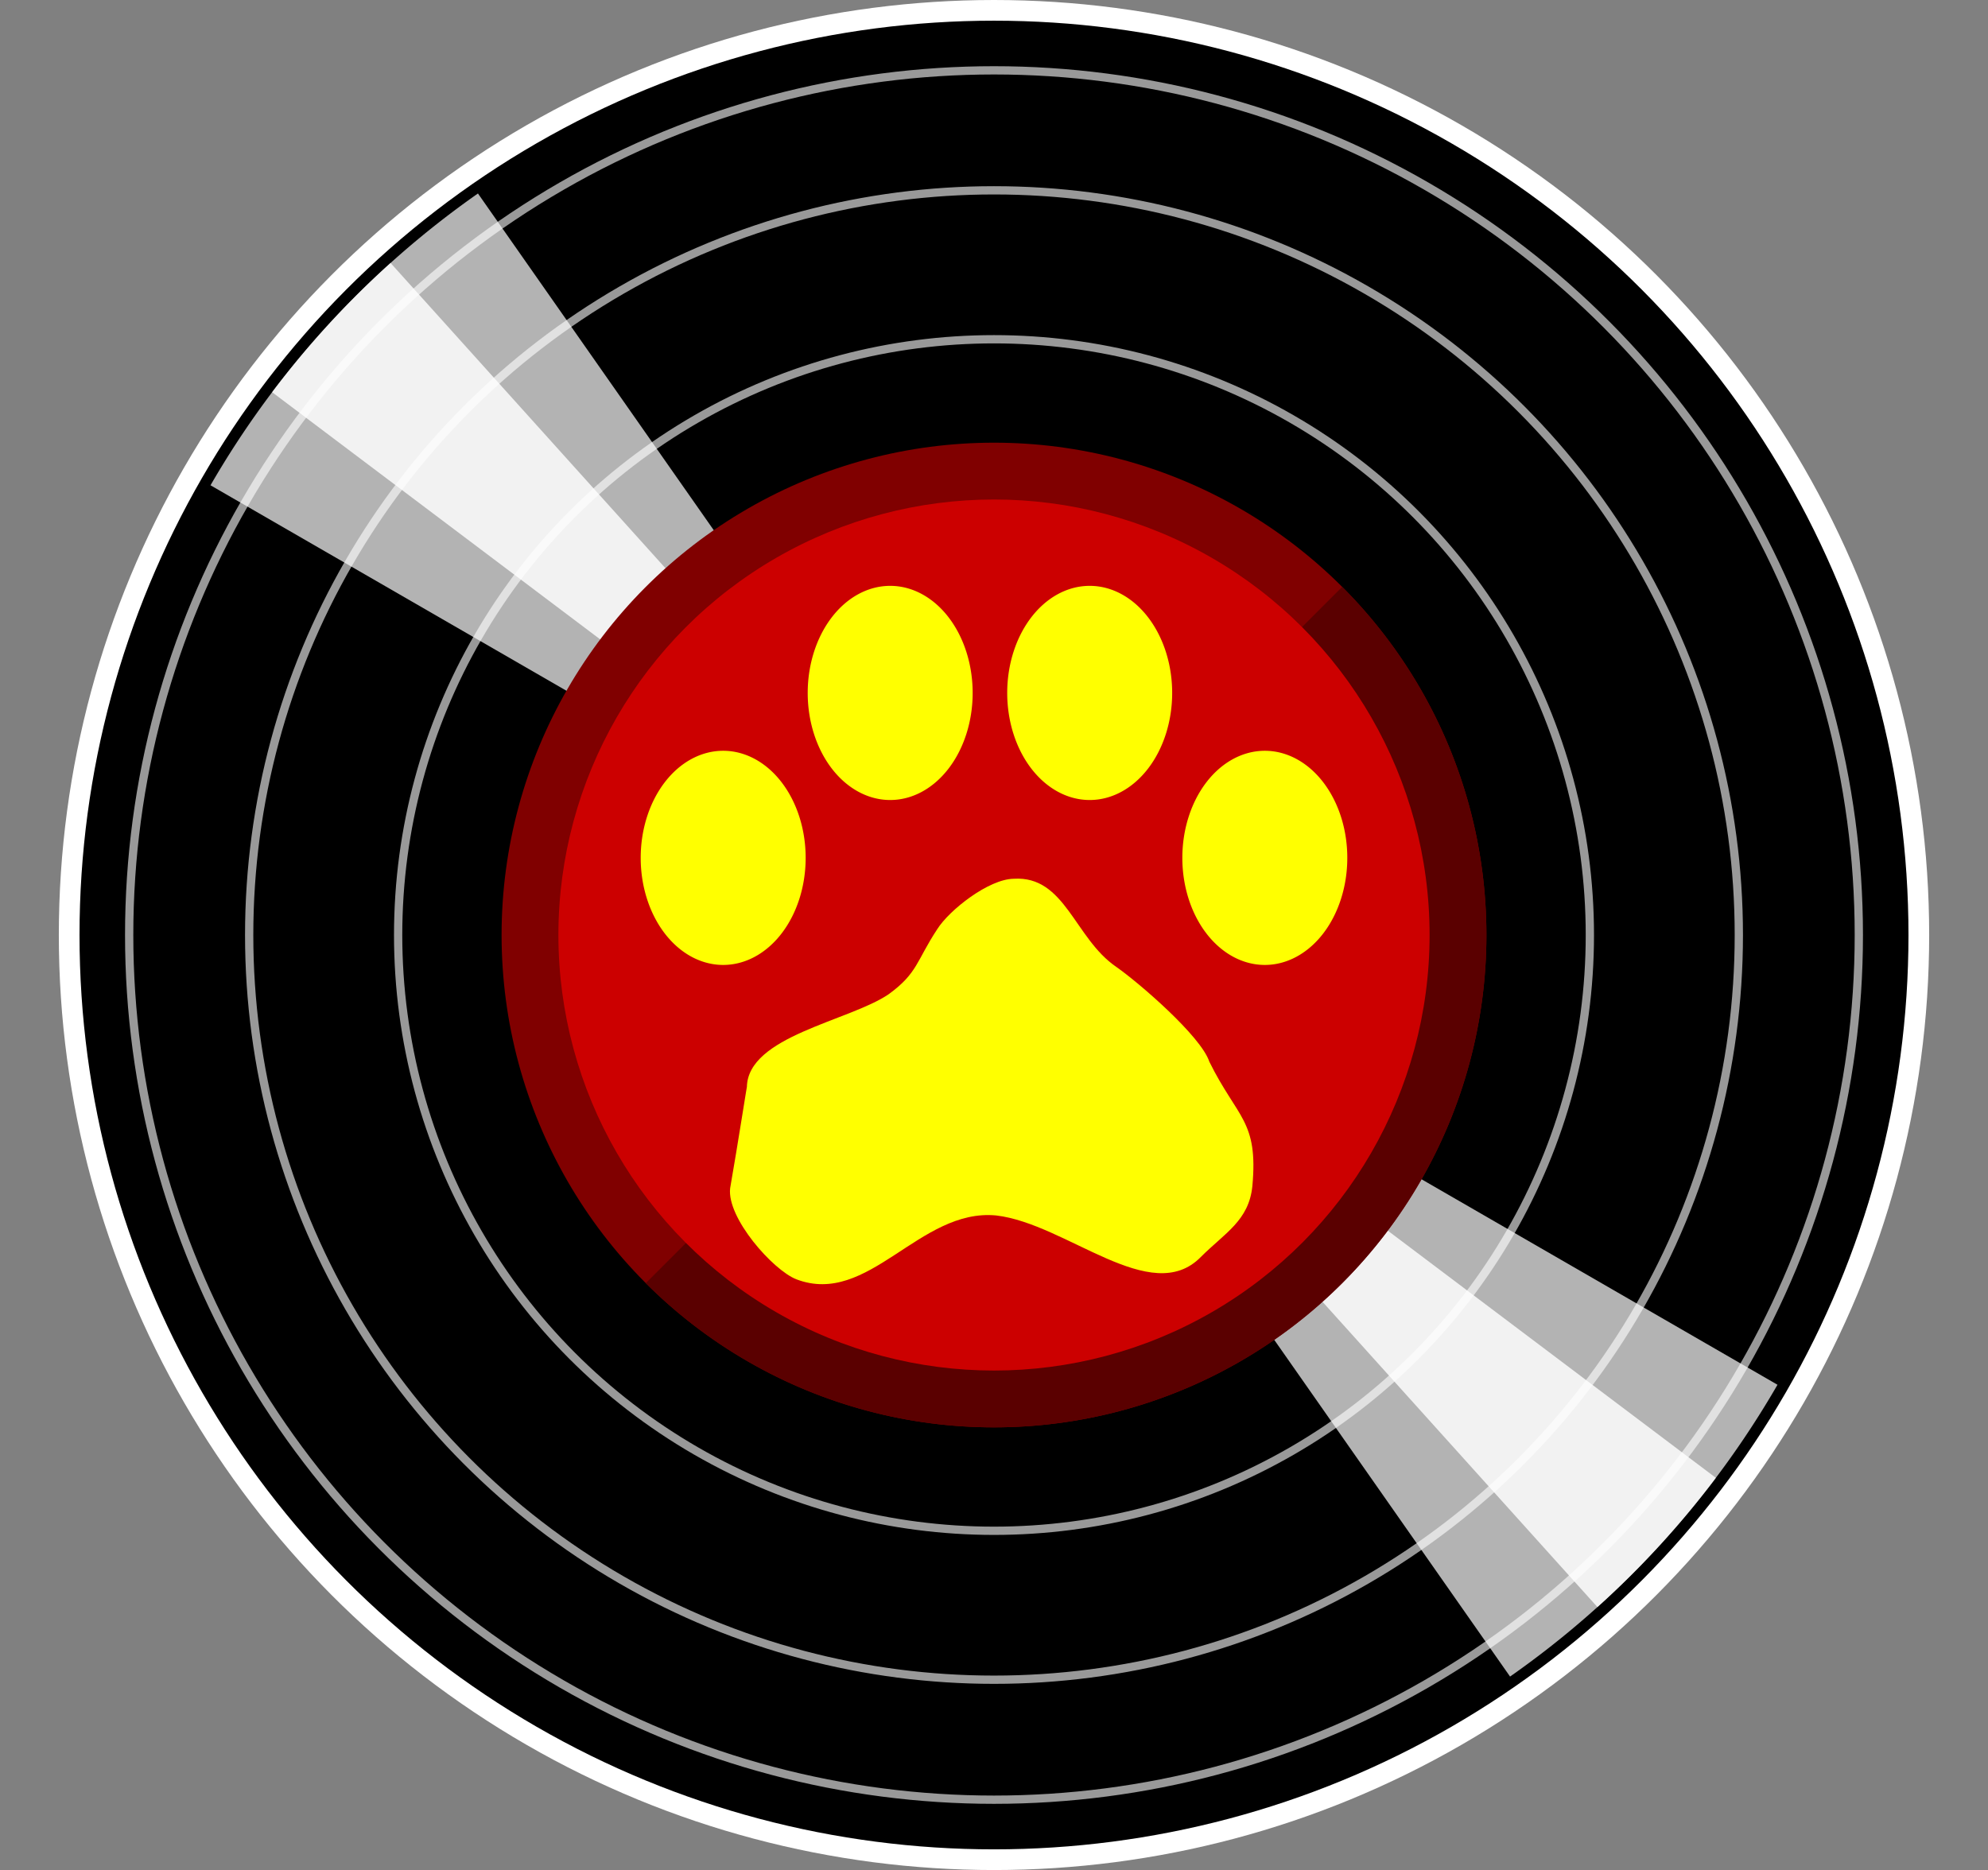
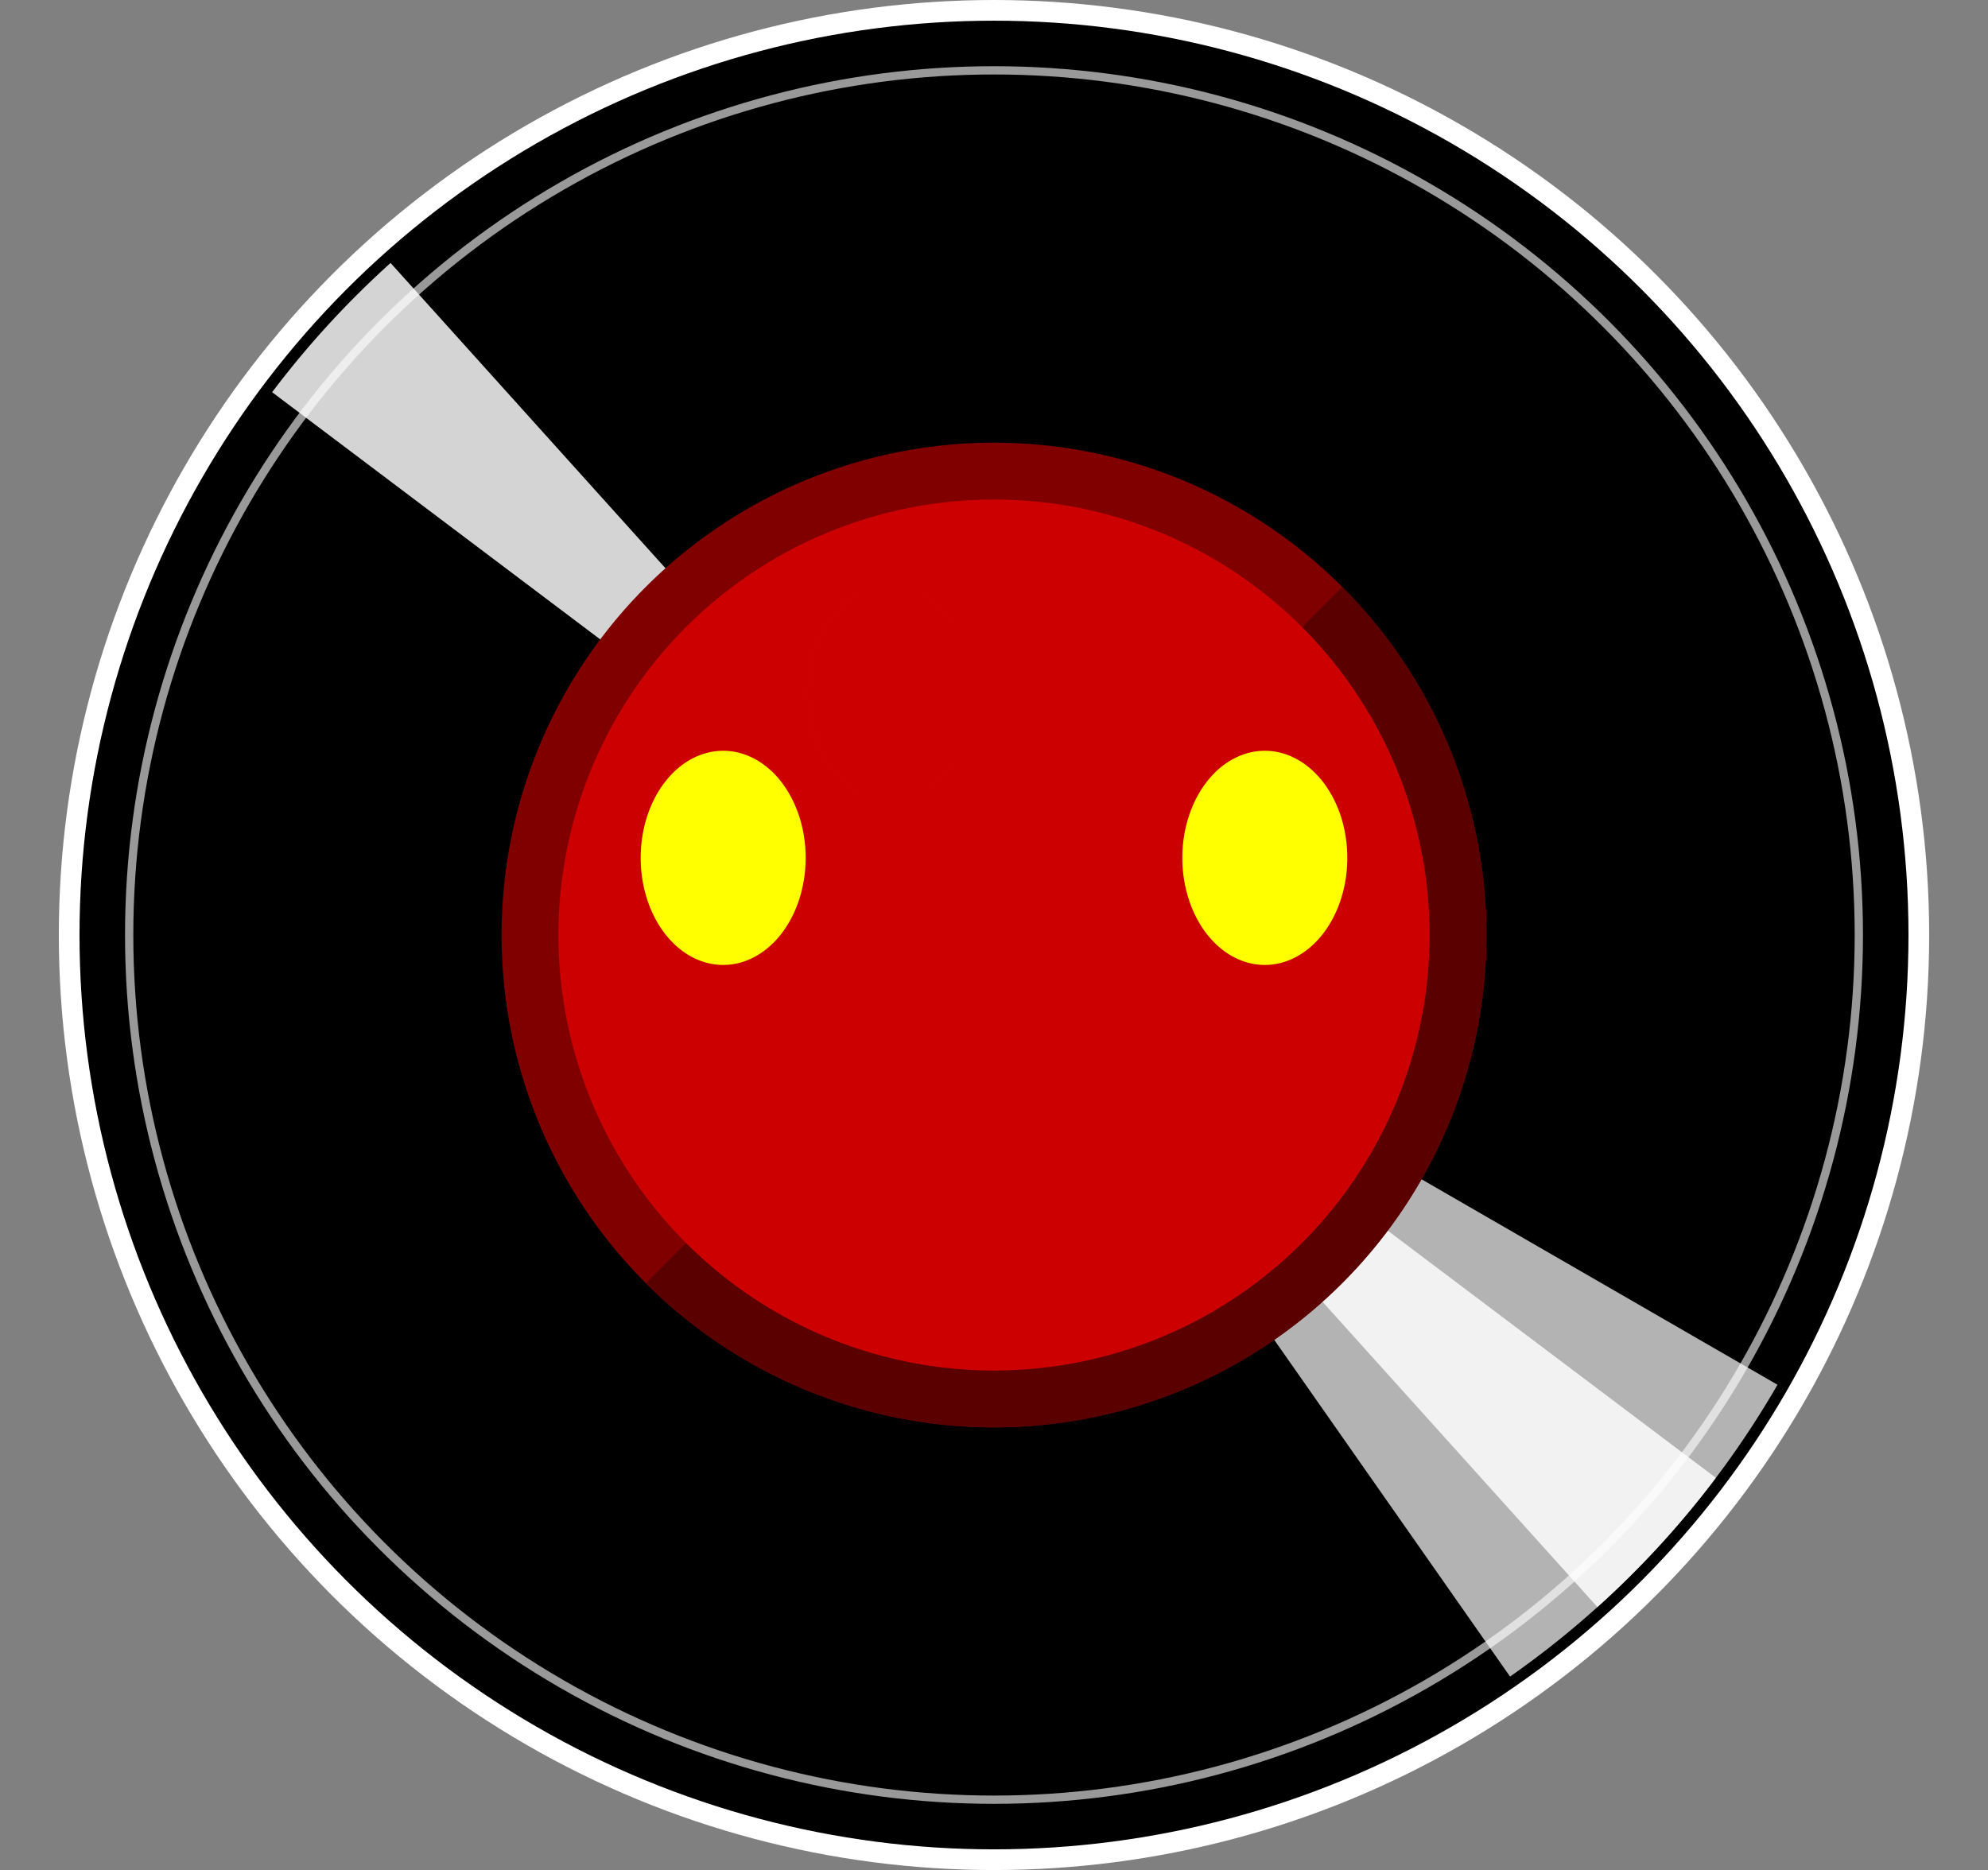
<svg xmlns="http://www.w3.org/2000/svg" width="512.461" height="482.133" viewBox="0 0 480.432 452">
  <rect x="0" y="0" width="480.432" height="452" fill="#808080" stroke="none" />
  <g transform="translate(45.216 -142.362)">
    <circle r="226" cy="368.362" cx="195" fill="#fff" />
    <circle cx="195" cy="368.362" r="221" />
    <circle r="209" cy="368.362" cx="195" fill="none" stroke="#999" stroke-width="2" />
-     <circle cx="195" cy="368.362" r="180" fill="none" stroke="#999" stroke-width="2" />
-     <circle r="144" cy="368.362" cx="195" fill="none" stroke="#999" stroke-width="2" />
    <path d="M384.344 477.066a221 221 0 01-64.631 70.532l-126.76-181.032z" opacity=".7" fill="#fff" />
    <path d="M369.45 499.567a221 221 0 01-28.62 31.234L192.952 366.566z" opacity=".83" fill="#fff" />
-     <path d="M5.656 259.659a221 221 0 0164.631-70.533l126.76 181.033z" opacity=".7" fill="#fff" />
    <path d="M20.55 237.158a221 221 0 0128.62-31.234l147.878 164.235z" opacity=".83" fill="#fff" />
    <circle cx="195" cy="368.362" r="119" fill="maroon" />
    <path d="M279.146 284.216a119 119 0 0130.8 114.946 119 119 0 01-84.147 84.145 119 119 0 01-114.945-30.8L195 368.363z" fill="#5a0000" />
    <circle cx="195" cy="368.362" r="105.269" fill="#c00" />
    <g fill="#ff0">
-       <path d="M149.484 349.712a19.932 25.882 0 01-19.932 25.882 19.932 25.882 0 01-19.932-25.882 19.932 25.882 0 0119.932-25.882 19.932 25.882 0 0119.932 25.882zM189.843 309.848a19.932 25.882 0 01-19.931 25.882 19.932 25.882 0 01-19.932-25.882 19.932 25.882 0 0119.932-25.882 19.932 25.882 0 0119.931 25.882zM238.057 309.848a19.932 25.882 0 01-19.932 25.882 19.932 25.882 0 01-19.932-25.882 19.932 25.882 0 0119.932-25.882 19.932 25.882 0 0119.932 25.882zM280.38 349.712a19.932 25.882 0 01-19.932 25.882 19.932 25.882 0 01-19.932-25.882 19.932 25.882 0 0119.932-25.882 19.932 25.882 0 0119.932 25.882z" fill-rule="evenodd" />
-       <path d="M244.98 446.184c-12.03 12.272-32.443-8.053-49.44-10.037-18.6-1.793-30.805 22.133-48.33 15.42-5.674-2.244-16.788-14.824-15.978-21.983 1.872-10.701 4.126-25.296 4.05-24.445.185-12.35 24.693-15.957 34.247-22.456 7.036-5.102 6.723-8.096 11.746-15.716 2.93-4.651 12.438-12.126 18.499-12.204 12.46-.776 14.662 14.409 24.785 21.31 5.298 3.692 20.457 16.705 22.48 22.91 6.797 13.743 11.87 14.206 10.397 30.105-.859 8.32-6.622 11.263-12.456 17.096z" />
+       <path d="M149.484 349.712a19.932 25.882 0 01-19.932 25.882 19.932 25.882 0 01-19.932-25.882 19.932 25.882 0 0119.932-25.882 19.932 25.882 0 0119.932 25.882zM189.843 309.848a19.932 25.882 0 01-19.931 25.882 19.932 25.882 0 01-19.932-25.882 19.932 25.882 0 0119.932-25.882 19.932 25.882 0 0119.931 25.882za19.932 25.882 0 01-19.932 25.882 19.932 25.882 0 01-19.932-25.882 19.932 25.882 0 0119.932-25.882 19.932 25.882 0 0119.932 25.882zM280.38 349.712a19.932 25.882 0 01-19.932 25.882 19.932 25.882 0 01-19.932-25.882 19.932 25.882 0 0119.932-25.882 19.932 25.882 0 0119.932 25.882z" fill-rule="evenodd" />
    </g>
  </g>
</svg>